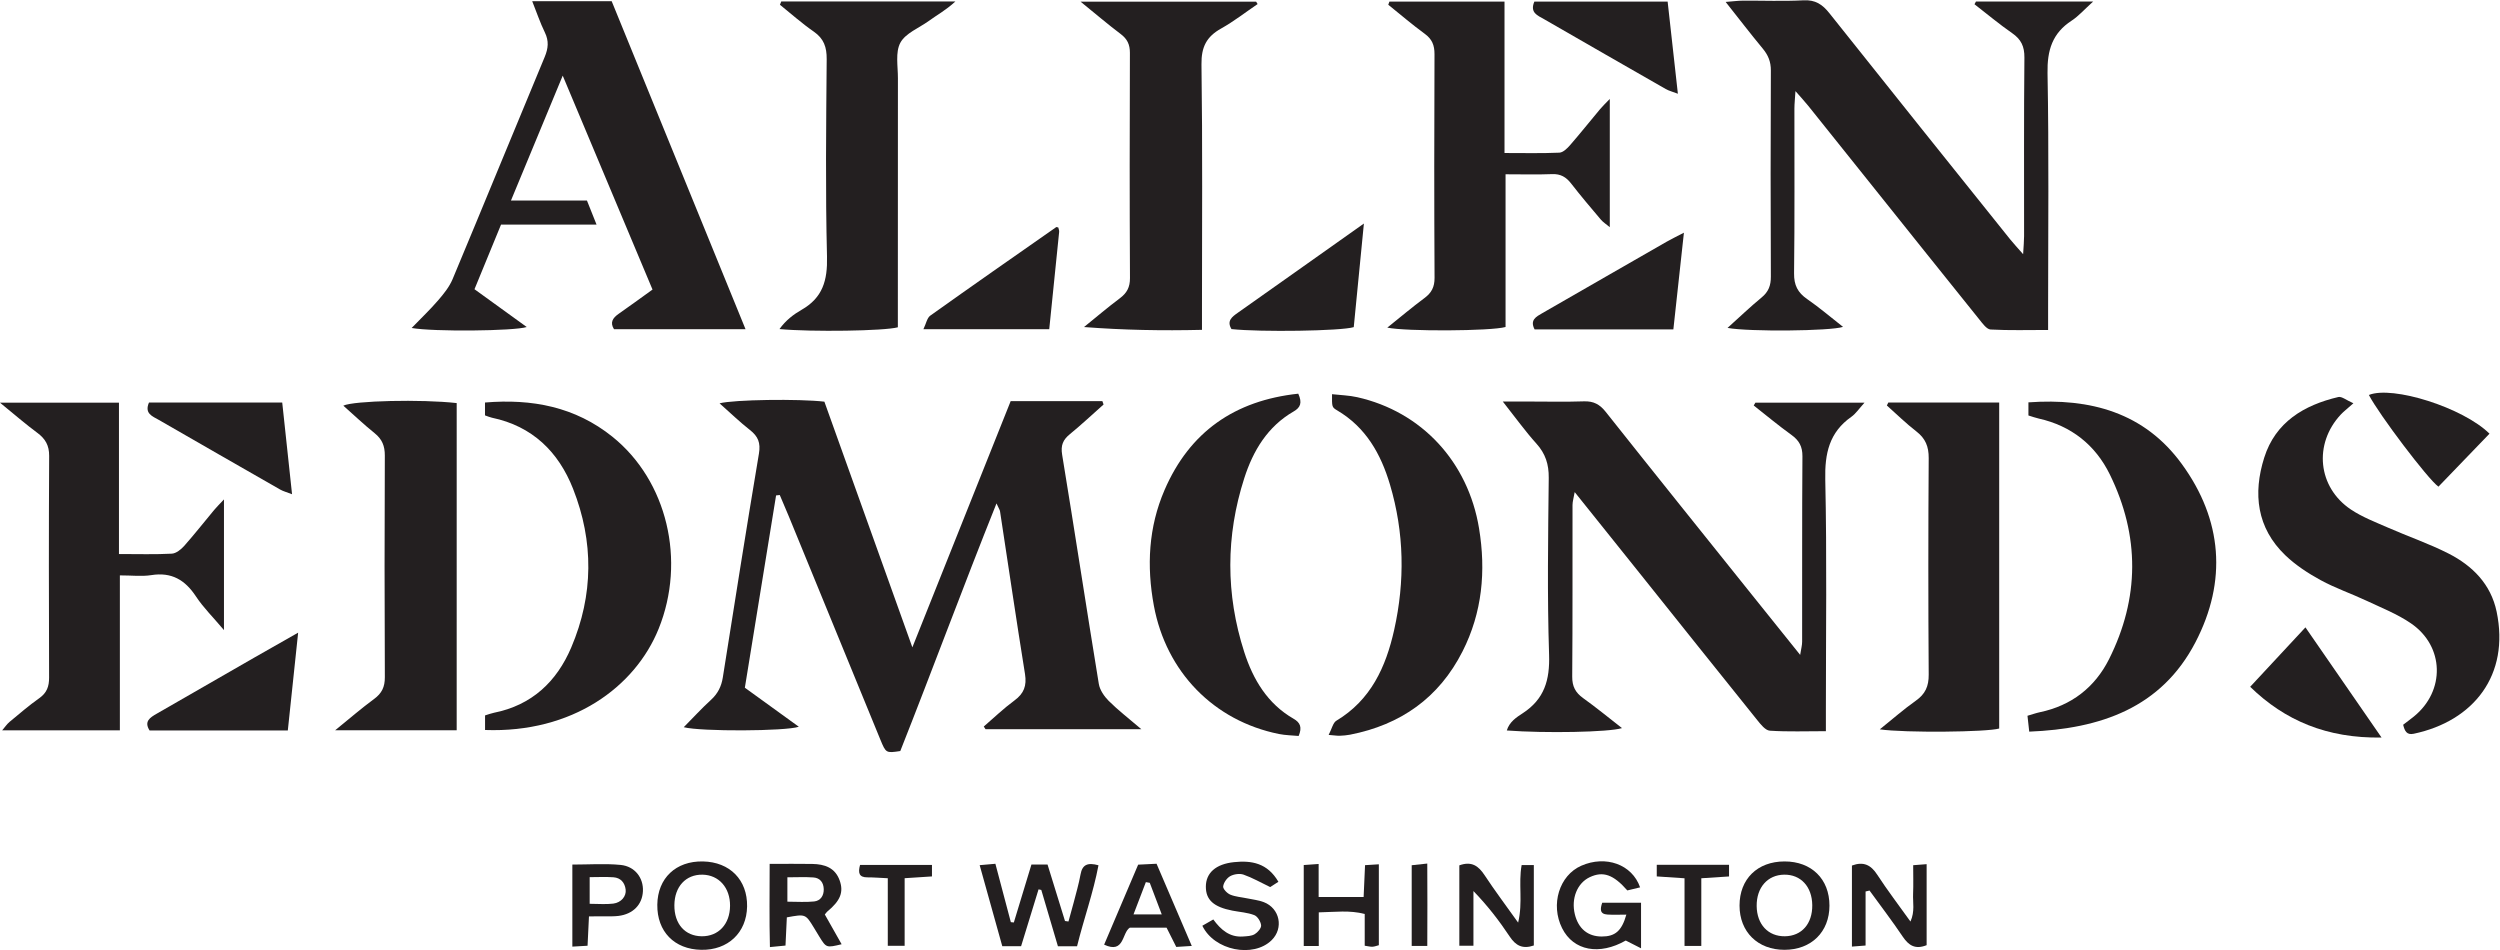
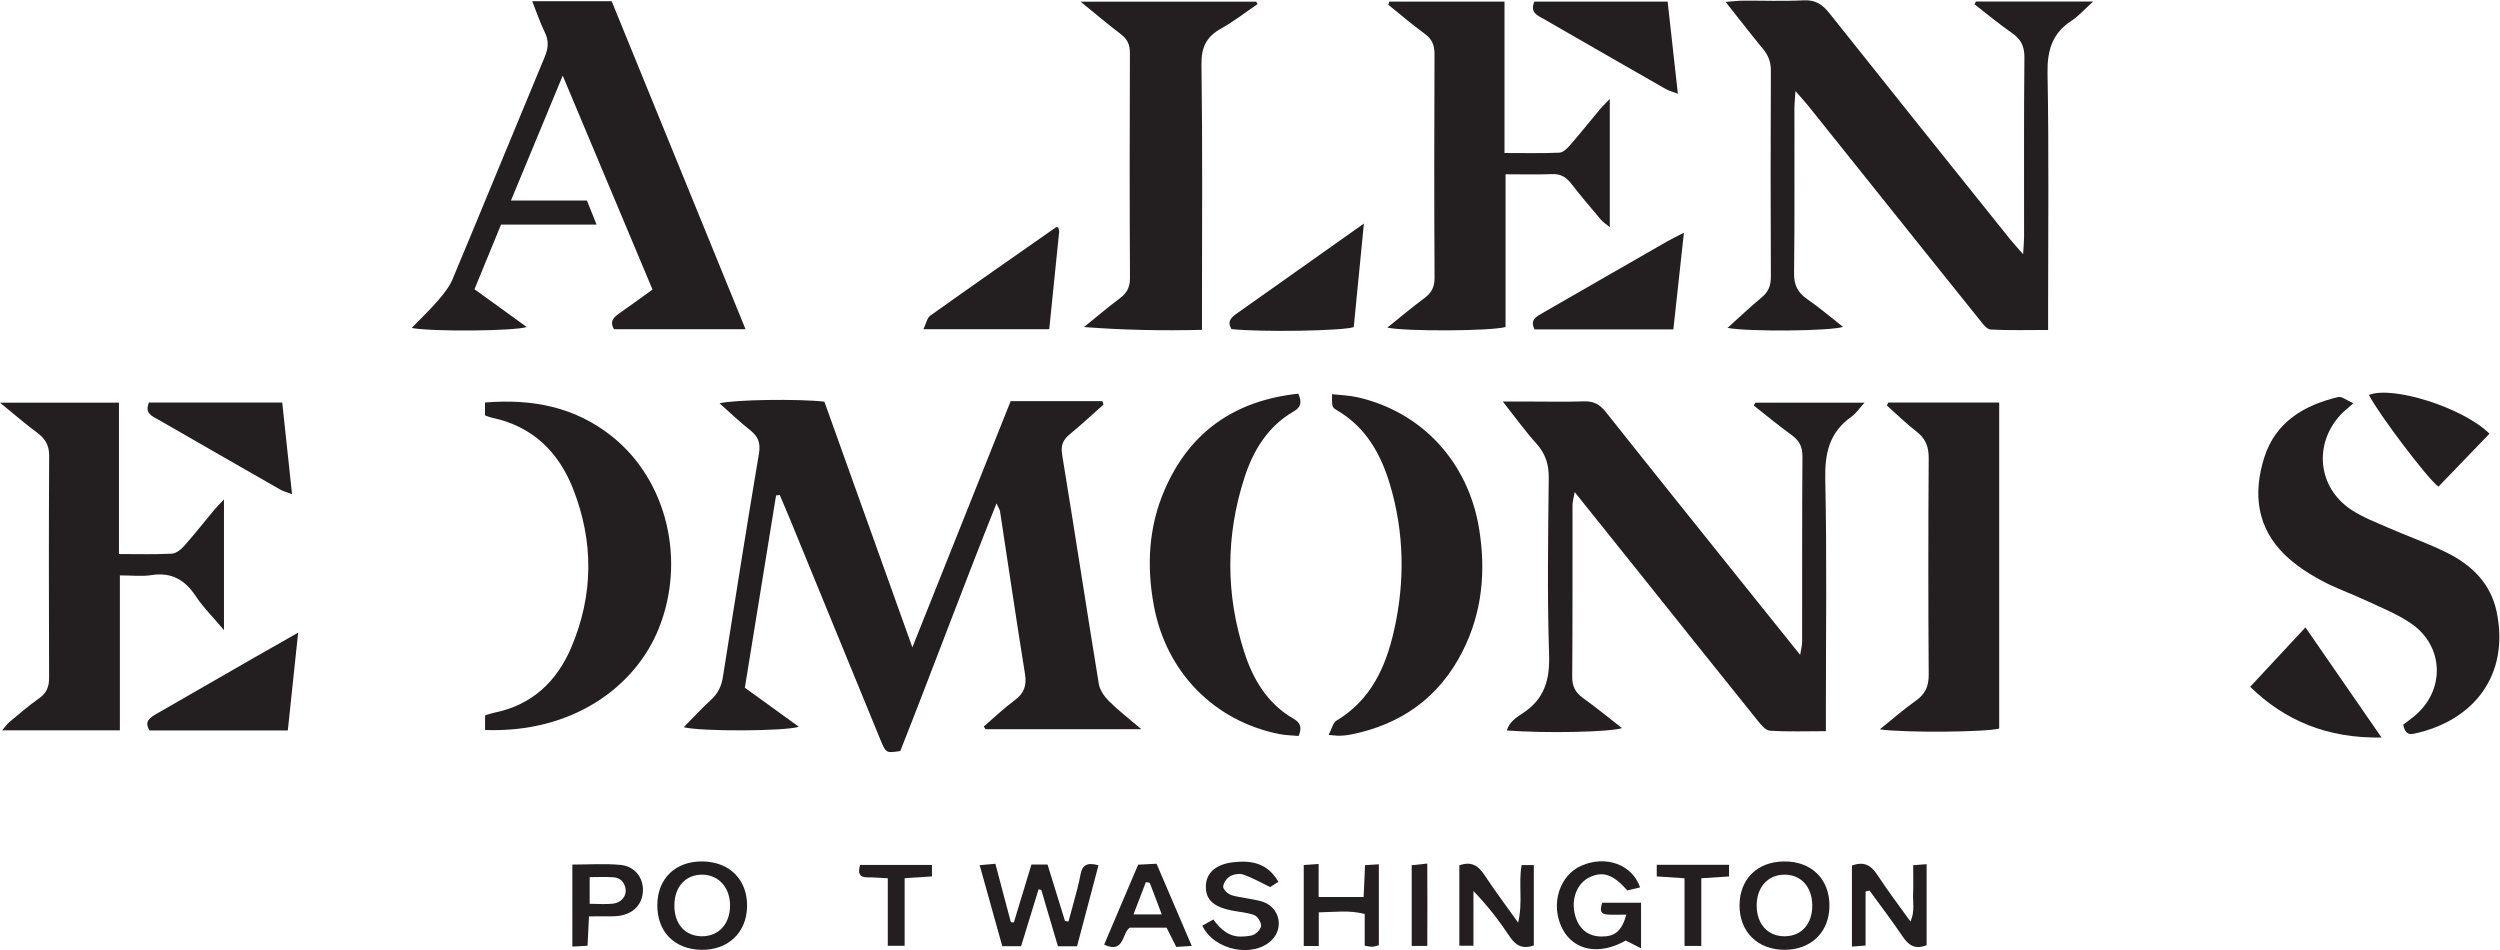
<svg xmlns="http://www.w3.org/2000/svg" xmlns:ns1="http://sodipodi.sourceforge.net/DTD/sodipodi-0.dtd" xmlns:ns2="http://www.inkscape.org/namespaces/inkscape" version="1.1" id="svg2" xml:space="preserve" width="299.307" height="113.747" viewBox="0 0 299.307 113.747" ns1:docname="allen-edmonds-logo.eps">
  <defs id="defs6" />
  <ns1:namedview id="namedview4" pagecolor="#ffffff" bordercolor="#666666" borderopacity="1.0" ns2:pageshadow="2" ns2:pageopacity="0.0" ns2:pagecheckerboard="0" />
  <g id="g8" ns2:groupmode="layer" ns2:label="ink_ext_XXXXXX" transform="matrix(1.333,0,0,-1.333,0,113.747)">
    <g id="g10" transform="scale(0.1)">
      <path d="m 991.172,490.027 c -10.027,-8.894 -19.824,-18.093 -30.195,-26.589 -6.243,-5.079 -8.418,-10.008 -7.012,-18.543 11.269,-68.555 21.711,-137.239 32.93,-205.801 0.898,-5.508 4.882,-11.281 8.984,-15.371 8.261,-8.235 17.581,-15.383 29.211,-25.325 -49.348,0 -94.652,0 -139.961,0 -0.52,0.801 -1.035,1.59 -1.555,2.395 9.121,7.84 17.832,16.266 27.512,23.367 8.582,6.278 11.199,13.274 9.512,23.809 -7.825,48.64 -14.973,97.375 -22.414,146.054 -0.223,1.407 -1.172,2.704 -3.184,7.161 -30.234,-75.508 -57.512,-149.426 -86.406,-222.414 -12.781,-1.915 -12.879,-1.961 -17.969,10.418 -27.355,66.664 -54.656,133.351 -82.008,200.023 -2.679,6.531 -5.504,13.008 -8.262,19.512 -1.101,-0.129 -2.214,-0.246 -3.32,-0.371 -9.305,-57.344 -18.613,-114.692 -28.043,-172.7 16.235,-11.734 32.082,-23.211 48.473,-35.066 -11.828,-4.07 -87.973,-4.426 -103.356,-0.402 8.528,8.625 16.161,16.972 24.485,24.574 6.094,5.562 9.32,12.039 10.594,20.047 10.656,67.07 21.183,134.16 32.453,201.133 1.625,9.66 -0.75,15.441 -8.047,21.152 -9.254,7.258 -17.731,15.488 -27.317,23.973 12.641,3.39 71.766,4.164 94.149,1.503 25.746,-71.902 51.742,-144.48 79.015,-220.664 30.286,75.864 59.219,148.332 88.301,221.164 28.028,0 55.188,0 82.348,0 0.359,-1.007 0.711,-2.019 1.082,-3.039" style="fill:#231f20;fill-opacity:1;fill-rule:evenodd;stroke:none" id="path12" />
      <path d="m 1774.73,851.953 c 33.76,0 67.52,0 105.24,0 -8.02,-7.238 -13.06,-13.086 -19.26,-17.125 -17.43,-11.332 -22.11,-26.594 -21.73,-47.246 1.33,-70.516 0.52,-141.094 0.52,-211.641 0,-5.628 0,-11.253 0,-18.988 -17.91,0 -34.83,-0.512 -51.66,0.41 -3.5,0.196 -7.17,5.356 -9.98,8.852 -33.17,41.226 -66.18,82.562 -99.23,123.883 -18.15,22.683 -36.25,45.39 -54.45,68.043 -3.11,3.886 -6.53,7.527 -11.59,13.336 -0.44,-7.043 -0.93,-11.442 -0.94,-15.832 -0.06,-49.278 0.3,-98.567 -0.31,-147.836 -0.12,-10.621 3.28,-17.262 11.76,-23.114 11.01,-7.59 21.21,-16.351 32.22,-24.968 -11.21,-3.774 -84.43,-4.493 -103.74,-0.926 10.78,9.707 20.36,18.89 30.57,27.301 6.22,5.105 8.39,10.789 8.35,18.769 -0.29,61.734 -0.28,123.469 0,185.192 0.04,7.875 -2.46,13.781 -7.31,19.64 -10.84,13.086 -21.19,26.563 -33.31,41.875 6.78,0.52 11.12,1.121 15.47,1.141 18.15,0.113 36.34,-0.649 54.45,0.312 10.68,0.571 17.01,-3.699 23.31,-11.625 53.89,-67.816 108.1,-135.375 162.26,-202.988 3.09,-3.852 6.5,-7.457 11.7,-13.402 0.41,7.441 0.86,11.855 0.86,16.261 0.05,53.442 -0.25,106.868 0.29,160.293 0.11,10.028 -2.94,16.379 -11.01,21.961 -11.66,8.094 -22.58,17.254 -33.82,25.961 0.45,0.821 0.89,1.641 1.34,2.461" style="fill:#231f20;fill-opacity:1;fill-rule:evenodd;stroke:none" id="path14" />
      <path d="m 1576.58,491.633 c 31.81,0 63.64,0 98,0 -4.97,-5.449 -7.8,-9.863 -11.76,-12.649 -19.88,-13.964 -23.98,-32.851 -23.46,-56.425 1.52,-68.957 0.55,-137.981 0.55,-206.985 0,-5.625 0,-11.238 0,-18.965 -17.6,0 -34.03,-0.64 -50.35,0.442 -4.01,0.273 -8.22,5.691 -11.33,9.551 -35.45,44.05 -70.69,88.261 -106,132.421 -18.79,23.477 -37.59,46.934 -57.93,72.325 -0.92,-5.285 -1.94,-8.457 -1.95,-11.641 -0.1,-51.355 0.15,-102.715 -0.27,-154.07 -0.07,-8.828 2.89,-14.387 9.84,-19.36 11.74,-8.394 22.9,-17.593 34.87,-26.902 -11.68,-3.711 -69.03,-4.746 -103.47,-2.129 2.33,7.774 8.78,11.902 14.26,15.457 19.5,12.688 24.47,29.824 23.72,52.649 -1.72,52.851 -0.87,105.82 -0.31,158.718 0.13,12.207 -2.92,21.809 -11.12,30.871 -9.92,10.977 -18.58,23.106 -30.15,37.735 10.07,0 16.57,0 23.07,0 16.59,0 33.22,-0.41 49.79,0.168 8.66,0.301 14.22,-2.68 19.62,-9.485 44.48,-56.093 89.34,-111.882 134.09,-167.754 12.95,-16.164 25.93,-32.304 40.51,-50.476 0.85,5.43 1.77,8.594 1.77,11.758 0.1,55.515 -0.14,111.035 0.27,166.531 0.07,8.855 -2.98,14.324 -9.9,19.309 -11.6,8.347 -22.59,17.554 -33.85,26.394 0.5,0.84 1,1.68 1.49,2.512" style="fill:#231f20;fill-opacity:1;fill-rule:evenodd;stroke:none" id="path16" />
      <path d="m 478.023,852.215 c 24.805,0 47.497,0 71.364,0 39.843,-97.629 79.707,-195.305 120.207,-294.57 -40.606,0 -79.184,0 -118.129,0 -3.86,6.089 -1.074,10.136 4.187,13.82 9.743,6.789 19.325,13.812 30.407,21.781 -26.516,63.164 -52.875,125.953 -80.649,192.133 -16.148,-38.957 -30.879,-74.52 -46.5,-112.195 24.039,0 45.988,0 68.27,0 2.918,-7.34 5.34,-13.399 8.617,-21.602 -29.742,0 -57.395,0 -85.793,0 -8.09,-19.695 -15.723,-38.266 -23.844,-58.027 15.805,-11.43 31.164,-22.543 46.926,-33.942 -11.184,-3.656 -83.926,-4.347 -103.356,-0.875 8.473,8.758 16.571,16.457 23.825,24.879 4.976,5.762 10.023,12.024 12.925,18.942 27.797,66.445 55.04,133.121 82.739,199.597 3.199,7.672 3.922,14.344 0.152,22.028 -4.234,8.656 -7.301,17.882 -11.348,28.031" style="fill:#231f20;fill-opacity:1;fill-rule:evenodd;stroke:none" id="path18" />
      <path d="m 106.848,355.715 c 17.64,0 32.605,-0.481 47.504,0.332 3.863,0.215 8.265,3.789 11.109,6.98 9.273,10.469 17.914,21.493 26.879,32.246 2.156,2.598 4.59,4.961 8.82,9.493 0,-39.786 0,-76.641 0,-117.371 -9.836,11.668 -18.57,20.242 -25.152,30.222 -9.797,14.871 -21.922,22.031 -40.094,19.153 -8.543,-1.348 -17.476,-0.239 -28.254,-0.239 0,-46.66 0,-92.437 0,-139.16 -36.019,0 -70.047,0 -105.715,0 2.516,2.91 4.285,5.625 6.664,7.602 8.77,7.273 17.434,14.746 26.727,21.316 6.731,4.758 8.789,10.481 8.762,18.445 -0.234,66.36 -0.301,132.715 0.059,199.075 0.055,9.394 -3.359,15.363 -10.602,20.722 -10.594,7.84 -20.562,16.524 -33.555,27.102 37.637,0 71.449,0 106.848,0 0,-44.856 0,-89.231 0,-135.918" style="fill:#231f20;fill-opacity:1;fill-rule:evenodd;stroke:none" id="path20" />
      <path d="m 1247.89,851.883 c 33.89,0 67.78,0 103.38,0 0,-45.223 0,-89.61 0,-136 17.54,0 33.44,-0.387 49.28,0.316 3.32,0.149 7.05,3.813 9.59,6.727 9.2,10.57 17.92,21.547 26.92,32.293 2.19,2.629 4.7,4.992 8.77,9.242 0,-39.438 0,-76.438 0,-115.184 -3.17,2.641 -5.99,4.391 -8.03,6.793 -9.05,10.688 -18.13,21.387 -26.71,32.45 -4.51,5.796 -9.45,8.722 -17.06,8.414 -13.39,-0.532 -26.81,-0.149 -41.82,-0.149 0,-46.722 0,-92.176 0,-137.156 -12.93,-3.734 -89.39,-4.125 -106.22,-0.566 11.73,9.394 22.28,18.308 33.35,26.523 6.39,4.73 9.14,9.898 9.1,18.184 -0.37,66.953 -0.34,133.921 -0.05,200.878 0.04,8.079 -2.19,13.536 -8.81,18.348 -11.25,8.203 -21.84,17.32 -32.71,26.055 0.34,0.949 0.67,1.89 1.02,2.832" style="fill:#231f20;fill-opacity:1;fill-rule:evenodd;stroke:none" id="path22" />
      <path d="m 2113.7,491.121 c -6.07,-5.391 -8.98,-7.586 -11.42,-10.223 -24.46,-26.328 -20.65,-65.214 9.14,-85.175 10.22,-6.836 22.06,-11.348 33.42,-16.328 18.03,-7.911 36.78,-14.317 54.27,-23.223 21.55,-10.957 38.05,-27.52 43.22,-52.207 11.89,-56.758 -20.35,-98.211 -74.46,-109.668 -6.34,-1.336 -8.1,2.488 -9.49,8.086 3.18,2.441 6.47,4.844 9.62,7.39 28.27,22.922 27.53,63.047 -2.58,83.657 -12.26,8.406 -26.5,14.011 -40.08,20.398 -13.6,6.387 -27.96,11.277 -41.11,18.457 -11.27,6.153 -22.41,13.438 -31.64,22.274 -25.71,24.629 -29.19,55.461 -19,87.699 10.07,31.922 35.63,47.176 66.54,54.469 3.11,0.734 7.23,-2.848 13.57,-5.606" style="fill:#231f20;fill-opacity:1;fill-rule:evenodd;stroke:none" id="path24" />
      <path d="m 973.586,559.578 c 10.711,8.649 21.187,17.59 32.194,25.836 6.35,4.758 9.15,9.938 9.1,18.207 -0.36,67.402 -0.3,134.801 -0.06,202.199 0.02,7.504 -2.34,12.481 -8.32,16.969 -11.395,8.574 -22.254,17.879 -35.992,29.024 55.022,0 106.362,0 157.682,0 0.44,-0.719 0.89,-1.434 1.33,-2.149 -10.88,-7.379 -21.31,-15.555 -32.73,-21.937 -13.14,-7.329 -17.91,-16.598 -17.69,-32.247 1.03,-73.082 0.45,-146.203 0.45,-219.296 0,-5.653 0,-11.289 0,-19.125 -35.61,-0.86 -70.31,-0.223 -105.964,2.519" style="fill:#231f20;fill-opacity:1;fill-rule:evenodd;stroke:none" id="path26" />
-       <path d="m 701.688,851.996 c 50.988,0 101.972,0 156.386,0 -8.699,-7.992 -16.726,-12.269 -23.933,-17.519 -8.77,-6.372 -20.828,-10.938 -25.481,-19.528 -4.617,-8.539 -2.168,-21.101 -2.195,-31.902 -0.11,-68.984 -0.059,-137.957 -0.059,-206.938 0,-5.671 0,-11.343 0,-16.746 -11.797,-3.316 -77.367,-4.3 -106.316,-1.605 5.691,7.941 12.758,13.254 19.781,17.262 19.098,10.902 23.43,26.511 22.902,47.75 -1.468,59.085 -0.765,118.242 -0.285,177.363 0.094,10.855 -2.523,18.523 -11.687,24.847 -10.586,7.309 -20.235,15.981 -30.297,24.059 0.387,0.988 0.789,1.965 1.184,2.957" style="fill:#231f20;fill-opacity:1;fill-rule:evenodd;stroke:none" id="path28" />
      <path d="m 435.648,197.676 c 0,4.883 0,8.887 0,13.094 3.04,0.918 5.442,1.867 7.938,2.367 33.98,6.785 56.352,27.801 69.5,58.718 20.019,47.079 20.273,95.059 1.602,142.461 -13.106,33.262 -36.563,56.231 -72.848,63.829 -1.969,0.418 -3.844,1.281 -6.25,2.097 0,3.625 0,7.071 0,11.555 42.258,3.516 80.93,-3.836 114.383,-30.684 49.324,-39.59 66.254,-111.425 41.605,-172.468 -21.219,-52.551 -77.687,-93.821 -155.93,-90.969" style="fill:#231f20;fill-opacity:1;fill-rule:evenodd;stroke:none" id="path30" />
-       <path d="m 301.012,197.434 c 13.414,10.867 23.847,19.961 34.972,28.101 6.977,5.102 9.704,10.813 9.661,19.531 -0.329,66.387 -0.313,132.766 -0.016,199.153 0.035,8.562 -2.449,14.636 -9.113,19.992 -9.676,7.781 -18.688,16.363 -28.164,24.766 9.199,4.468 70.316,5.894 101.828,2.312 0.008,-97.41 0.031,-195.105 -0.012,-293.855 -35.875,0 -70.398,0 -109.156,0" style="fill:#231f20;fill-opacity:1;fill-rule:evenodd;stroke:none" id="path32" />
-       <path d="m 1821.82,480.164 c 0,3.789 0,7.207 0,11.777 55.57,3.977 104.12,-9.109 137.82,-55.449 36.45,-50.113 40.73,-105.144 12.23,-159.949 -30.69,-59.023 -85.24,-77.766 -149.33,-80.344 -0.54,5.024 -1.02,9.278 -1.57,14.262 4.36,1.258 7.7,2.461 11.13,3.191 28.32,5.918 49.38,22.293 62.07,47.539 27.57,54.903 27.78,110.899 0.75,166.028 -12.92,26.336 -34.54,43.633 -63.85,50.183 -2.97,0.657 -5.86,1.739 -9.25,2.762" style="fill:#231f20;fill-opacity:1;fill-rule:evenodd;stroke:none" id="path34" />
      <path d="m 1695.97,491.777 c 32.92,0 65.85,0 99.6,0 0,-98.191 0,-195.507 0,-292.773 -10.76,-3.234 -84.44,-4.031 -107.25,-0.75 11.74,9.422 21.65,18.172 32.39,25.738 8.49,5.981 11.63,12.942 11.55,23.403 -0.44,64.824 -0.43,129.644 0,194.468 0.06,10.356 -2.88,17.602 -11.01,23.907 -9.31,7.199 -17.76,15.507 -26.57,23.351 0.43,0.879 0.86,1.77 1.29,2.656" style="fill:#231f20;fill-opacity:1;fill-rule:evenodd;stroke:none" id="path36" />
      <path d="m 1193.32,193.254 c 2.93,5.633 3.9,10.945 6.95,12.762 30.98,18.586 44.46,48.254 51.88,81.464 9.79,43.731 9.09,87.415 -3.74,130.567 -8.18,27.551 -21.66,51.484 -47.44,66.68 -4.9,2.902 -4.66,3.32 -4.62,14.543 7.66,-0.872 15.33,-1.047 22.67,-2.7 57.87,-13.023 99.56,-58.074 109.38,-117.808 6.31,-38.34 2.91,-75.5 -14.83,-110.5 -21.12,-41.68 -55.51,-65.899 -101.05,-74.805 -3.03,-0.598 -6.16,-0.812 -9.26,-0.957 -2.01,-0.09 -4.03,0.281 -9.94,0.754" style="fill:#231f20;fill-opacity:1;fill-rule:evenodd;stroke:none" id="path38" />
      <path d="m 1166.03,499.727 c 3.78,-8.293 1.87,-12.493 -4.13,-15.95 -23.42,-13.504 -36.43,-35.222 -44.36,-59.929 -16.68,-51.895 -16.73,-104.207 -0.05,-156.114 7.94,-24.699 20.87,-46.464 44.31,-59.953 5.98,-3.433 7.86,-7.652 4.58,-15.468 -5.63,0.539 -11.76,0.578 -17.65,1.757 -58.56,11.821 -101.35,55.735 -112.39,115.246 -6.59,35.52 -4.82,70.547 9.58,103.875 22.56,52.27 63.04,80.422 120.11,86.536" style="fill:#231f20;fill-opacity:1;fill-rule:evenodd;stroke:none" id="path40" />
      <path d="m 267.777,285.098 c -3.297,-31.211 -6.238,-59.141 -9.277,-87.825 -42.227,0 -82.996,0 -124.18,0 -5.148,8.118 0.368,11.567 6.586,15.122 29.254,16.726 58.418,33.621 87.641,50.398 11.996,6.902 24.07,13.691 39.23,22.305" style="fill:#231f20;fill-opacity:1;fill-rule:evenodd;stroke:none" id="path42" />
      <path d="m 1502.92,557.484 c -42.36,0 -83.54,0 -124.64,0 -4.41,8.454 1.42,11.399 6.86,14.528 20.18,11.605 40.35,23.207 60.53,34.804 17.04,9.789 34.06,19.618 51.14,29.352 4.38,2.492 8.93,4.687 15.59,8.156 -3.31,-30.226 -6.35,-58.176 -9.48,-86.84" style="fill:#231f20;fill-opacity:1;fill-rule:evenodd;stroke:none" id="path44" />
      <path d="m 1378.09,851.898 c 39.01,0 78.26,0 119.69,0 2.99,-26.835 5.98,-53.855 9.2,-82.777 -4.81,1.84 -8.1,2.625 -10.91,4.246 -36.48,20.836 -72.88,41.774 -109.28,62.738 -5.67,3.27 -13.01,5.735 -8.7,15.793" style="fill:#231f20;fill-opacity:1;fill-rule:evenodd;stroke:none" id="path46" />
      <path d="m 950.52,648.98 c 0.242,-1.23 0.886,-2.64 0.75,-3.98 -2.872,-28.809 -5.848,-57.605 -8.899,-87.34 -37.273,0 -73.808,0 -113.008,0 2.446,5.031 3.242,10.094 6.172,12.18 37.512,26.746 75.324,53.086 113.086,79.476 0.305,0.204 0.996,-0.16 1.899,-0.336" style="fill:#231f20;fill-opacity:1;fill-rule:evenodd;stroke:none" id="path48" />
      <path d="m 1224.98,652.543 c -3.31,-33.777 -6.22,-63.52 -9.11,-93.035 -11.25,-3.508 -83.63,-4.567 -109.81,-1.766 -4.55,7.403 0.53,11.051 5.77,14.738 20.69,14.606 41.36,29.243 62.04,43.872 15.94,11.277 31.86,22.566 51.11,36.191" style="fill:#231f20;fill-opacity:1;fill-rule:evenodd;stroke:none" id="path50" />
      <path d="m 133.793,491.758 c 39.289,0 78.848,0 119.691,0 2.93,-27.278 5.77,-53.789 8.825,-82.344 -4.754,1.856 -7.973,2.664 -10.75,4.258 -36.364,20.762 -72.653,41.633 -108.946,62.519 -5.683,3.274 -13.078,5.606 -8.82,15.567" style="fill:#231f20;fill-opacity:1;fill-rule:evenodd;stroke:none" id="path52" />
      <path d="m 2138.98,190.898 c -49,-0.82 -86.94,15.286 -117.99,45.579 16.43,17.664 32.21,34.636 49.63,53.367 22.76,-32.949 44.59,-64.539 68.36,-98.946" style="fill:#231f20;fill-opacity:1;fill-rule:evenodd;stroke:none" id="path54" />
      <path d="m 2235.93,463.816 c -15.88,-16.48 -30.91,-32.078 -45.86,-47.593 -9.47,6.707 -53.47,64.988 -62.47,82.351 21.2,8.66 84.63,-11.347 108.33,-34.758" style="fill:#231f20;fill-opacity:1;fill-rule:evenodd;stroke:none" id="path56" />
-       <path d="m 967.355,3.457 c -6.234,0 -11.234,0 -17.199,0 -5.027,17.07 -9.968,33.816 -14.922,50.566 -0.82,0.176 -1.64,0.34 -2.468,0.52 -5.207,-16.965 -10.411,-33.906 -15.676,-51.059 -5.84,0 -10.86,0 -16.895,0 -6.738,24.145 -13.371,47.91 -20.312,72.793 5.078,0.449 8.984,0.801 14.121,1.242 4.726,-17.832 9.297,-35.137 13.867,-52.43 0.899,-0.102 1.809,-0.195 2.703,-0.293 5.227,17.234 10.461,34.473 15.793,52.02 4.883,0 8.926,0 14.485,0 5.144,-16.66 10.41,-33.672 15.664,-50.695 1.043,-0.144 2.089,-0.293 3.125,-0.445 1.531,5.555 3.132,11.082 4.57,16.66 2.184,8.516 4.707,16.98 6.258,25.613 1.582,8.809 6.308,10.93 16.113,8.223 C 981.926,51.453 973.391,27.949 967.355,3.457" style="fill:#231f20;fill-opacity:1;fill-rule:evenodd;stroke:none" id="path58" />
+       <path d="m 967.355,3.457 c -6.234,0 -11.234,0 -17.199,0 -5.027,17.07 -9.968,33.816 -14.922,50.566 -0.82,0.176 -1.64,0.34 -2.468,0.52 -5.207,-16.965 -10.411,-33.906 -15.676,-51.059 -5.84,0 -10.86,0 -16.895,0 -6.738,24.145 -13.371,47.91 -20.312,72.793 5.078,0.449 8.984,0.801 14.121,1.242 4.726,-17.832 9.297,-35.137 13.867,-52.43 0.899,-0.102 1.809,-0.195 2.703,-0.293 5.227,17.234 10.461,34.473 15.793,52.02 4.883,0 8.926,0 14.485,0 5.144,-16.66 10.41,-33.672 15.664,-50.695 1.043,-0.144 2.089,-0.293 3.125,-0.445 1.531,5.555 3.132,11.082 4.57,16.66 2.184,8.516 4.707,16.98 6.258,25.613 1.582,8.809 6.308,10.93 16.113,8.223 " style="fill:#231f20;fill-opacity:1;fill-rule:evenodd;stroke:none" id="path58" />
      <path d="m 1473.04,56.34 c -3.96,-0.949 -7.85,-1.898 -11.46,-2.766 -12.57,14.348 -21.84,17.52 -33.78,11.895 -11.25,-5.312 -16.82,-19.207 -13.36,-33.34 3.17,-12.93 11.69,-19.949 24.18,-19.941 11.89,0 17.91,4.891 22.08,19.66 -6.08,0 -11.57,-0.293 -17.02,0.066 -6.99,0.457 -6.56,4.949 -4.66,10.613 11.16,0 22.41,0 34.87,0 0,-13.035 0,-25.672 0,-40.934 -5.05,2.566 -8.96,4.566 -13.73,6.992 -23.56,-13.469 -46.96,-9.367 -57.19,11.121 -10.57,21.191 -2.54,47.336 17.22,56.047 21.92,9.656 45.67,1.277 52.85,-19.414" style="fill:#231f20;fill-opacity:1;fill-rule:evenodd;stroke:none" id="path60" />
-       <path d="m 707.184,65.371 c 0,-8.723 0,-15.145 0,-21.895 8.75,0 16.464,-0.617 24.027,0.195 5.754,0.625 8.773,5.176 8.629,11.055 -0.137,5.898 -3.285,10.07 -9.215,10.508 -7.539,0.559 -15.156,0.137 -23.441,0.137 z m -15.922,12.051 c 14.566,0 26.426,0.156 38.285,-0.051 11.016,-0.184 20.547,-3.316 24.641,-14.961 3.679,-10.469 0.519,-18.133 -11.079,-27.73 -0.773,-0.648 -1.324,-1.555 -2.296,-2.727 4.929,-8.738 9.957,-17.617 15.093,-26.711 -13.754,-3.277 -13.761,-3.277 -20.07,6.906 -1.633,2.637 -3.203,5.312 -4.82,7.957 -7.559,12.367 -7.571,12.367 -24.317,9.281 -0.371,-7.934 -0.761,-16.066 -1.207,-25.316 -4.097,-0.41 -7.879,-0.77 -13.988,-1.375 -0.637,25.008 -0.234,48.906 -0.242,74.727" style="fill:#231f20;fill-opacity:1;fill-rule:evenodd;stroke:none" id="path62" />
      <path d="m 630.875,67.734 c -14.961,0.215 -25.059,-10.781 -25.187,-27.422 -0.122,-16.805 9.527,-27.754 24.582,-27.902 15.027,-0.145 25.273,10.859 25.421,27.285 0.149,16.312 -10.043,27.824 -24.816,28.039 z M 590.359,40.762 c 0.293,23.828 16.657,39.336 40.981,38.855 C 655.543,79.148 671.387,62.996 671,39.211 670.613,15.664 653.84,-0.215 629.805,0.242 605.609,0.691 590.059,16.68 590.359,40.762" style="fill:#231f20;fill-opacity:1;fill-rule:evenodd;stroke:none" id="path64" />
      <path d="m 1627.68,40.344 c -0.18,16.637 -10.3,27.617 -25.28,27.398 -14.85,-0.215 -24.82,-11.57 -24.65,-28.102 0.15,-16.543 10.27,-27.414 25.37,-27.23 15.03,0.18 24.74,11.211 24.56,27.934 z m 15.44,-0.355 c 0,-23.68 -16.3,-39.723 -40.38,-39.746 -24.01,-0.016 -40.41,16.125 -40.38,39.77 0.01,23.844 16.05,39.578 40.4,39.605 24.25,0.031 40.36,-15.801 40.36,-39.629" style="fill:#231f20;fill-opacity:1;fill-rule:evenodd;stroke:none" id="path66" />
      <path d="m 1675.56,52.629 c 0,-15.844 0,-31.684 0,-48.527 -4.58,-0.363 -7.85,-0.617 -12.26,-0.965 0,24.891 0,48.965 0,72.801 10.48,3.867 17.03,0.516 22.68,-8.164 9.02,-13.867 19.1,-27.059 29.88,-42.137 4.12,9.109 2.03,17.176 2.37,24.852 0.35,8.203 0.08,16.445 0.08,25.742 4.41,0.351 7.7,0.605 12.08,0.938 0,-24.922 0,-48.992 0,-72.754 -10.21,-4.094 -16.1,-0.281 -21.44,7.629 -9.5,14.117 -19.85,27.652 -29.85,41.434 -1.18,-0.285 -2.37,-0.555 -3.54,-0.848" style="fill:#231f20;fill-opacity:1;fill-rule:evenodd;stroke:none" id="path68" />
      <path d="m 1377.6,4.141 c -10.13,-3.465 -16.26,-0.117 -21.62,7.949 -9.41,14.16 -19.8,27.668 -32.62,40.93 0,-16.086 0,-32.168 0,-49.125 -5.24,0 -8.51,0 -12.67,0 0,24.414 0,48.5 0,72.207 11.02,4.004 17.21,-0.496 22.7,-8.855 9.06,-13.762 18.99,-26.934 30.11,-42.559 4.44,18.516 0.09,34.953 3.16,51.691 3.46,0 6.73,0 10.94,0 0,-24.375 0,-48.449 0,-72.238" style="fill:#231f20;fill-opacity:1;fill-rule:evenodd;stroke:none" id="path70" />
      <path d="m 1148.19,61.348 c -3.66,-2.363 -6.18,-3.996 -7.37,-4.754 -8.71,4.188 -16.07,8.434 -23.95,11.18 -3.51,1.211 -8.66,0.441 -11.97,-1.387 -3.02,-1.68 -5.94,-5.859 -6.31,-9.219 -0.24,-2.297 3.54,-6.172 6.36,-7.356 4.68,-1.953 10.02,-2.262 15.08,-3.336 5.04,-1.066 10.31,-1.582 15.06,-3.418 14.46,-5.578 17.97,-23.41 7.04,-34.152 -16.49,-16.223 -51.6,-9.336 -62.25,12.957 2.9,1.672 5.87,3.371 9.84,5.648 6.68,-9.191 14.71,-16.234 26.75,-15.305 3.56,0.266 7.56,0.352 10.43,2.07 2.71,1.613 6,5.441 5.76,7.969 -0.32,3.328 -3.21,8.027 -6.14,9.16 -6.15,2.371 -13.04,2.742 -19.62,4.023 -16.86,3.269 -23.92,9.668 -23.87,21.574 0.05,12.215 8.8,20.281 25.37,21.988 15.56,1.613 29.93,-0.699 39.79,-17.645" style="fill:#231f20;fill-opacity:1;fill-rule:evenodd;stroke:none" id="path72" />
      <path d="m 1184.45,33.879 c 0,-11.113 0,-20.316 0,-30.219 -5.02,0 -8.86,0 -13.5,0 0,24.414 0,48.02 0,72.727 4.22,0.301 8.06,0.578 13.38,0.949 0,-10.09 0,-19.23 0,-29.668 13.93,0 26.46,0 40.4,0 0.41,9.188 0.82,18.301 1.28,28.602 3.99,0.254 7.7,0.488 12.39,0.781 0,-24.738 0,-48.328 0,-72.664 -1.96,-0.5 -3.82,-1.281 -5.69,-1.379 -1.91,-0.109 -3.87,0.469 -7,0.91 0,9.676 0,18.824 0,28.516 -13.75,3.574 -26.35,1.738 -41.26,1.445" style="fill:#231f20;fill-opacity:1;fill-rule:evenodd;stroke:none" id="path74" />
      <path d="m 529.609,65.508 c 0,-8.797 0,-16.094 0,-23.938 7.954,0 14.668,-0.652 21.204,0.176 7.175,0.91 11.847,6.652 11.117,12.59 -0.778,6.309 -4.504,10.605 -10.992,11.062 -7.016,0.492 -14.09,0.109 -21.329,0.109 z M 528.98,30.281 c -0.464,-9.605 -0.828,-17.246 -1.265,-26.375 -4.414,-0.254 -8.594,-0.5 -13.66,-0.793 0,25 0,48.574 0,73.695 14.836,0 29.207,1.062 43.34,-0.316 12.933,-1.266 20.628,-11.758 20.05,-23.582 -0.59,-12.07 -8.824,-20.559 -21.882,-22.207 -4.094,-0.519 -8.266,-0.351 -12.415,-0.398 -4.07,-0.07 -8.152,-0.023 -14.168,-0.023" style="fill:#231f20;fill-opacity:1;fill-rule:evenodd;stroke:none" id="path76" />
      <path d="m 1032.66,60.41 c -1.18,0.203 -2.35,0.41 -3.52,0.625 -3.56,-9.316 -7.14,-18.633 -11.08,-28.957 9.24,0 16.3,0 25.35,0 -3.93,10.332 -7.35,19.328 -10.75,28.332 z m 37.73,-56.688 c -5.43,-0.344 -9.4,-0.598 -13.94,-0.879 -2.91,5.789 -5.65,11.238 -8.7,17.301 -10.75,0 -21.49,0 -32.99,0 -7.23,-4.469 -4.72,-23.844 -23.088,-15.262 10.058,23.652 20.138,47.344 30.558,71.844 5.29,0.266 10.28,0.508 16.52,0.824 10.49,-24.453 20.82,-48.586 31.64,-73.828" style="fill:#231f20;fill-opacity:1;fill-rule:evenodd;stroke:none" id="path78" />
      <path d="m 837.043,76.465 c 0,-3.359 0,-6.211 0,-10.305 -7.727,-0.496 -15.258,-0.984 -24.543,-1.602 0,-20.016 0,-39.879 0,-60.68 -5.598,0 -9.426,0 -15.137,0 0,19.883 0,39.742 0,60.652 -7.285,0.332 -12.8,0.812 -18.332,0.789 -7.554,-0.027 -8.511,4.043 -6.582,11.145 20.727,0 41.692,0 64.594,0" style="fill:#231f20;fill-opacity:1;fill-rule:evenodd;stroke:none" id="path80" />
      <path d="m 1552.93,76.582 c 0,-3.644 0,-6.543 0,-10.449 -8.07,-0.519 -15.6,-1.016 -24.91,-1.621 0,-20.285 0,-40.137 0,-60.801 -5.62,0 -9.45,0 -15.07,0 0,20.449 0,40.32 0,60.781 -9.23,0.625 -16.76,1.121 -24.94,1.668 0,3.664 0,6.574 0,10.422 21.54,0 42.94,0 64.92,0" style="fill:#231f20;fill-opacity:1;fill-rule:evenodd;stroke:none" id="path82" />
      <path d="m 1281.91,3.723 c -5.3,0 -9.17,0 -14,0 0,24.031 0,47.664 0,72.488 3.92,0.43 7.75,0.84 13.99,1.516 0.16,-25.09 0.12,-49.113 0.01,-74.004" style="fill:#231f20;fill-opacity:1;fill-rule:evenodd;stroke:none" id="path84" />
    </g>
  </g>
</svg>